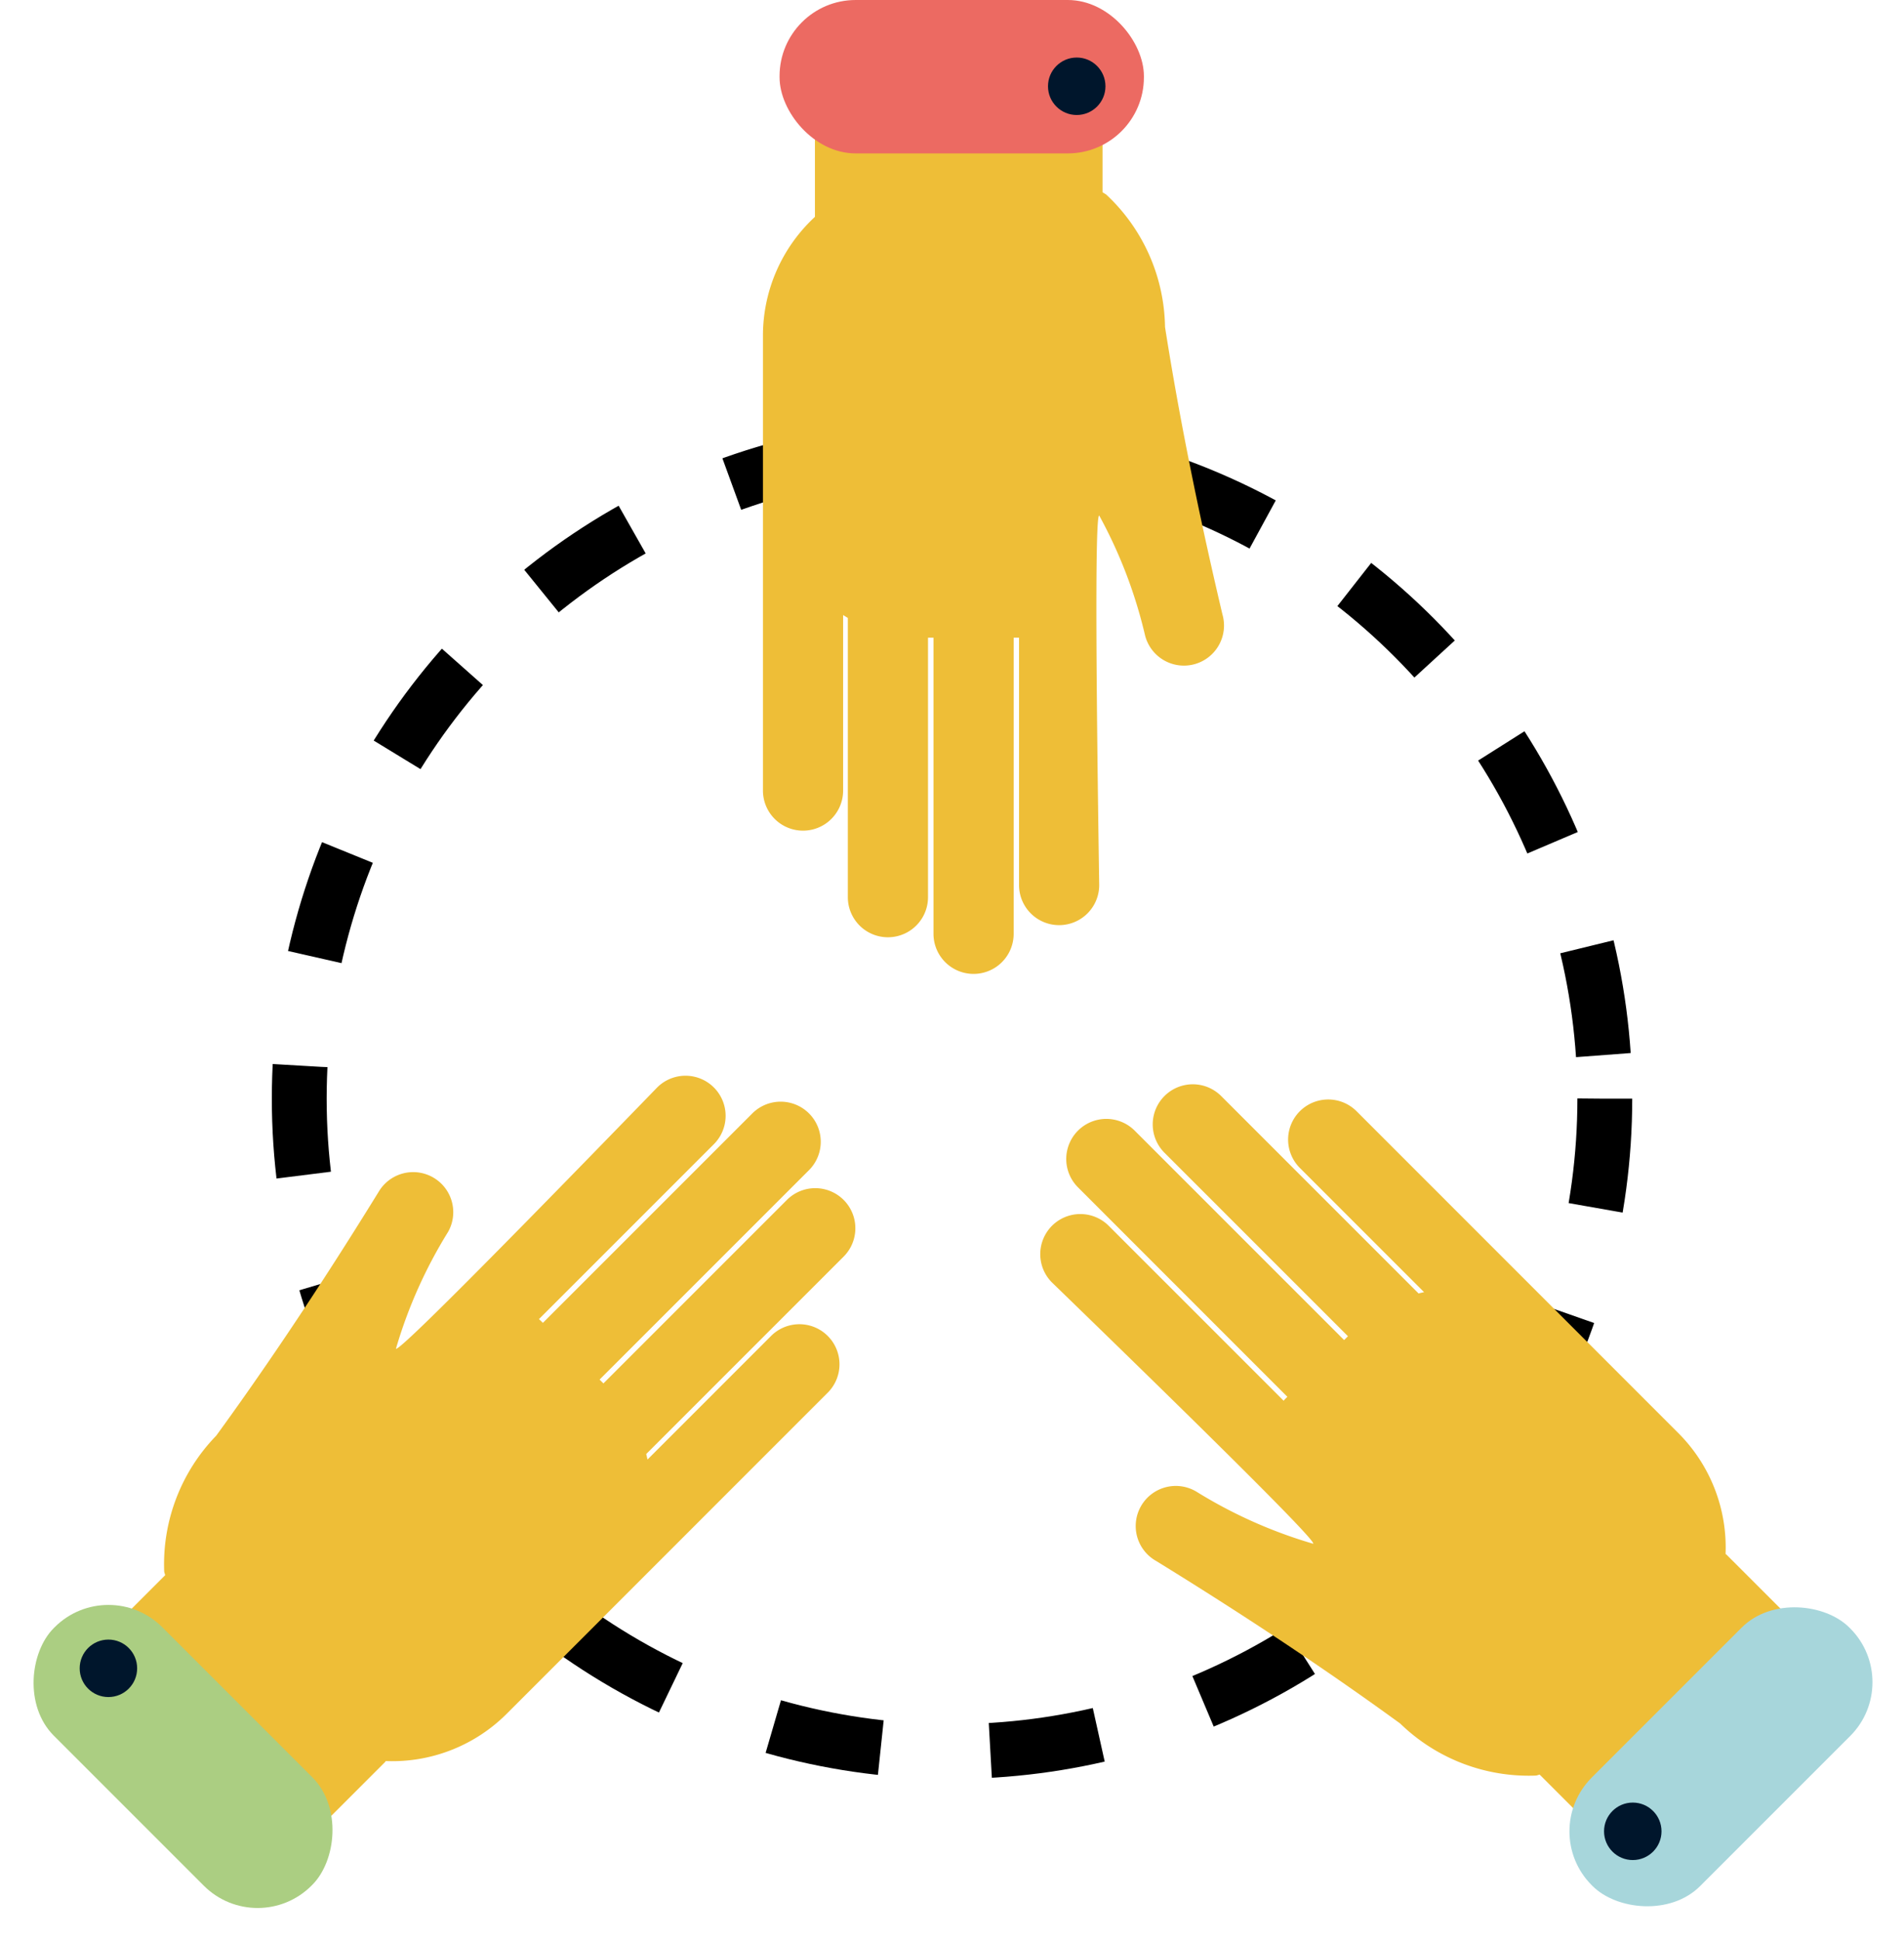
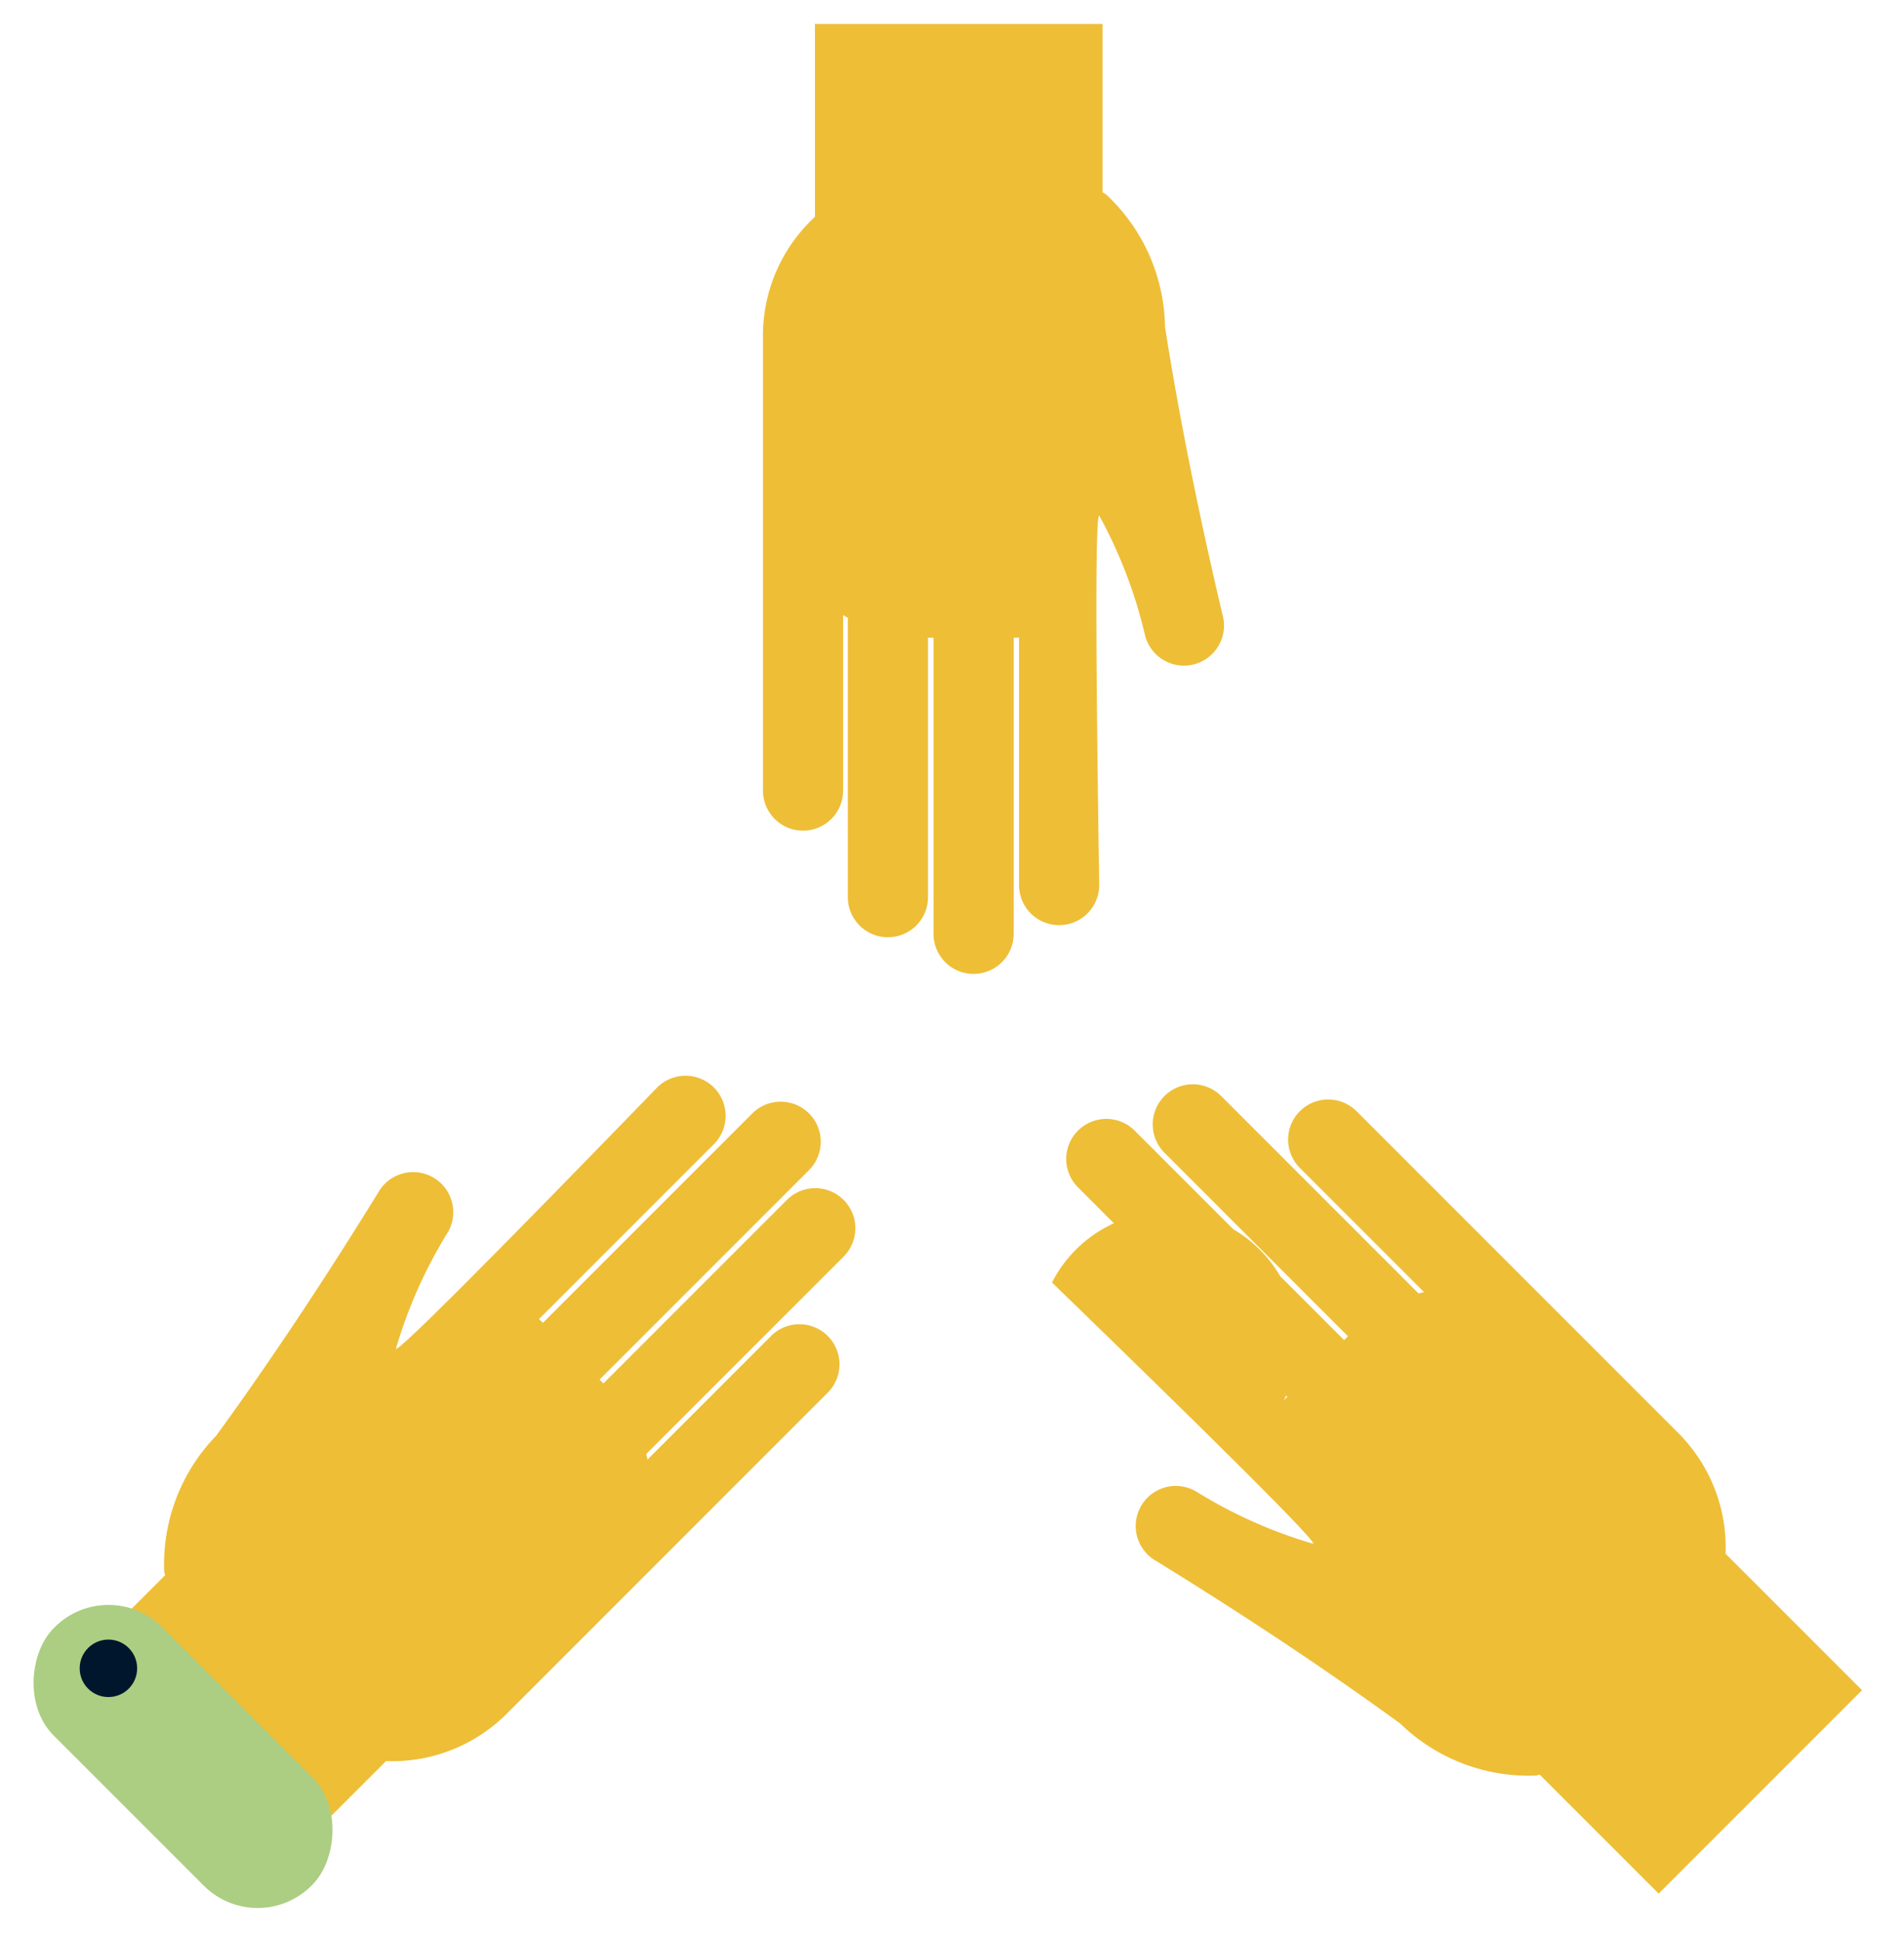
<svg xmlns="http://www.w3.org/2000/svg" width="34.721" height="35.37" viewBox="0 0 34.721 35.37">
  <defs>
    <style>.a{fill:none;stroke:#000;stroke-miterlimit:10;stroke-dasharray:2;}.b{fill:#eebe37;}.c{fill:#ec6a62;}.d{fill:#00162c;}.e{fill:#a7d6db;}.f{fill:#abce82;}</style>
  </defs>
  <g transform="translate(-421.825 -544.237)">
-     <circle class="a" cx="11.904" cy="11.904" r="11.904" transform="translate(427.282 552.366)" />
    <g transform="translate(421.825 544.237)">
      <path class="b" d="M504.482,571.237" transform="translate(-475.58 -561.796)" />
      <path class="b" d="M468.952,551.012a3.367,3.367,0,0,0-1.073-2.415c-.022-.015-.044-.027-.066-.041v-3.069h-5.245v3.49c0,.009,0,.018,0,.027a2.95,2.95,0,0,0-.948,2.161v8.3a.731.731,0,1,0,1.462,0v-3.2c.029.017.057.036.086.052v5.092a.731.731,0,0,0,1.462,0v-4.732h.1v5.4a.731.731,0,1,0,1.462,0v-5.4h.05l.048,0v4.511a.731.731,0,0,0,1.462,0c-.084-5.509-.051-6.737,0-6.738a8.646,8.646,0,0,1,.835,2.181.731.731,0,1,0,1.412-.378C469.458,553.96,469.144,552.233,468.952,551.012Z" transform="translate(-447.707 -545.05)" />
-       <rect class="c" width="6.644" height="2.797" rx="1.388" transform="translate(14.216)" />
-       <circle class="d" cx="0.524" cy="0.524" r="0.524" transform="translate(19.111 1.049)" />
-       <path class="b" d="M482.65,612.442a3.365,3.365,0,0,0,2.467.949c.026,0,.05-.013.076-.018l2.17,2.17,3.709-3.709-2.468-2.468-.021-.017a2.949,2.949,0,0,0-.858-2.2l-5.871-5.872a.731.731,0,0,0-1.034,1.034l2.265,2.265c-.033.008-.066.014-.1.024l-3.6-3.6a.731.731,0,0,0-1.034,1.034l3.346,3.346-.07.07-3.819-3.819a.731.731,0,0,0-1.034,1.034l3.818,3.819-.036.036c-.012.011-.021.024-.032.036l-3.19-3.19A.731.731,0,0,0,476.3,604.4c3.955,3.835,4.8,4.727,4.764,4.764a8.633,8.633,0,0,1-2.133-.952.731.731,0,1,0-.731,1.266C480.209,610.715,481.651,611.715,482.65,612.442Z" transform="translate(-457.116 -581.015)" />
-       <rect class="e" width="6.644" height="2.797" rx="1.388" transform="translate(34.721 30.673) rotate(135)" />
-       <circle class="d" cx="0.524" cy="0.524" r="0.524" transform="translate(29.251 32.868)" />
+       <path class="b" d="M482.65,612.442a3.365,3.365,0,0,0,2.467.949c.026,0,.05-.013.076-.018l2.17,2.17,3.709-3.709-2.468-2.468-.021-.017a2.949,2.949,0,0,0-.858-2.2l-5.871-5.872a.731.731,0,0,0-1.034,1.034l2.265,2.265c-.033.008-.066.014-.1.024l-3.6-3.6a.731.731,0,0,0-1.034,1.034l3.346,3.346-.07.07-3.819-3.819a.731.731,0,0,0-1.034,1.034l3.818,3.819-.036.036c-.012.011-.021.024-.032.036A.731.731,0,0,0,476.3,604.4c3.955,3.835,4.8,4.727,4.764,4.764a8.633,8.633,0,0,1-2.133-.952.731.731,0,1,0-.731,1.266C480.209,610.715,481.651,611.715,482.65,612.442Z" transform="translate(-457.116 -581.015)" />
      <path class="b" d="M427.335,606.905a3.366,3.366,0,0,0-.949,2.468c0,.026.013.05.018.076l-2.17,2.17,3.709,3.708,2.468-2.468c.007-.007.011-.014.017-.021a2.952,2.952,0,0,0,2.2-.858l5.871-5.872a.731.731,0,0,0-1.034-1.033L435.2,607.34c-.008-.032-.014-.065-.024-.1l3.6-3.6a.731.731,0,0,0-1.034-1.034l-3.346,3.346-.07-.07,3.819-3.819a.731.731,0,0,0-1.034-1.034l-3.819,3.819-.036-.036-.036-.032,3.19-3.19a.731.731,0,0,0-1.034-1.034c-3.835,3.955-4.727,4.8-4.764,4.764a8.639,8.639,0,0,1,.952-2.132.731.731,0,0,0-1.266-.731C429.061,604.464,428.062,605.906,427.335,606.905Z" transform="translate(-423.392 -580.727)" />
      <rect class="f" width="6.644" height="2.797" rx="1.388" transform="translate(4.698 35.365) rotate(-135)" />
      <circle class="d" cx="0.524" cy="0.524" r="0.524" transform="translate(1.453 29.896)" />
    </g>
  </g>
</svg>